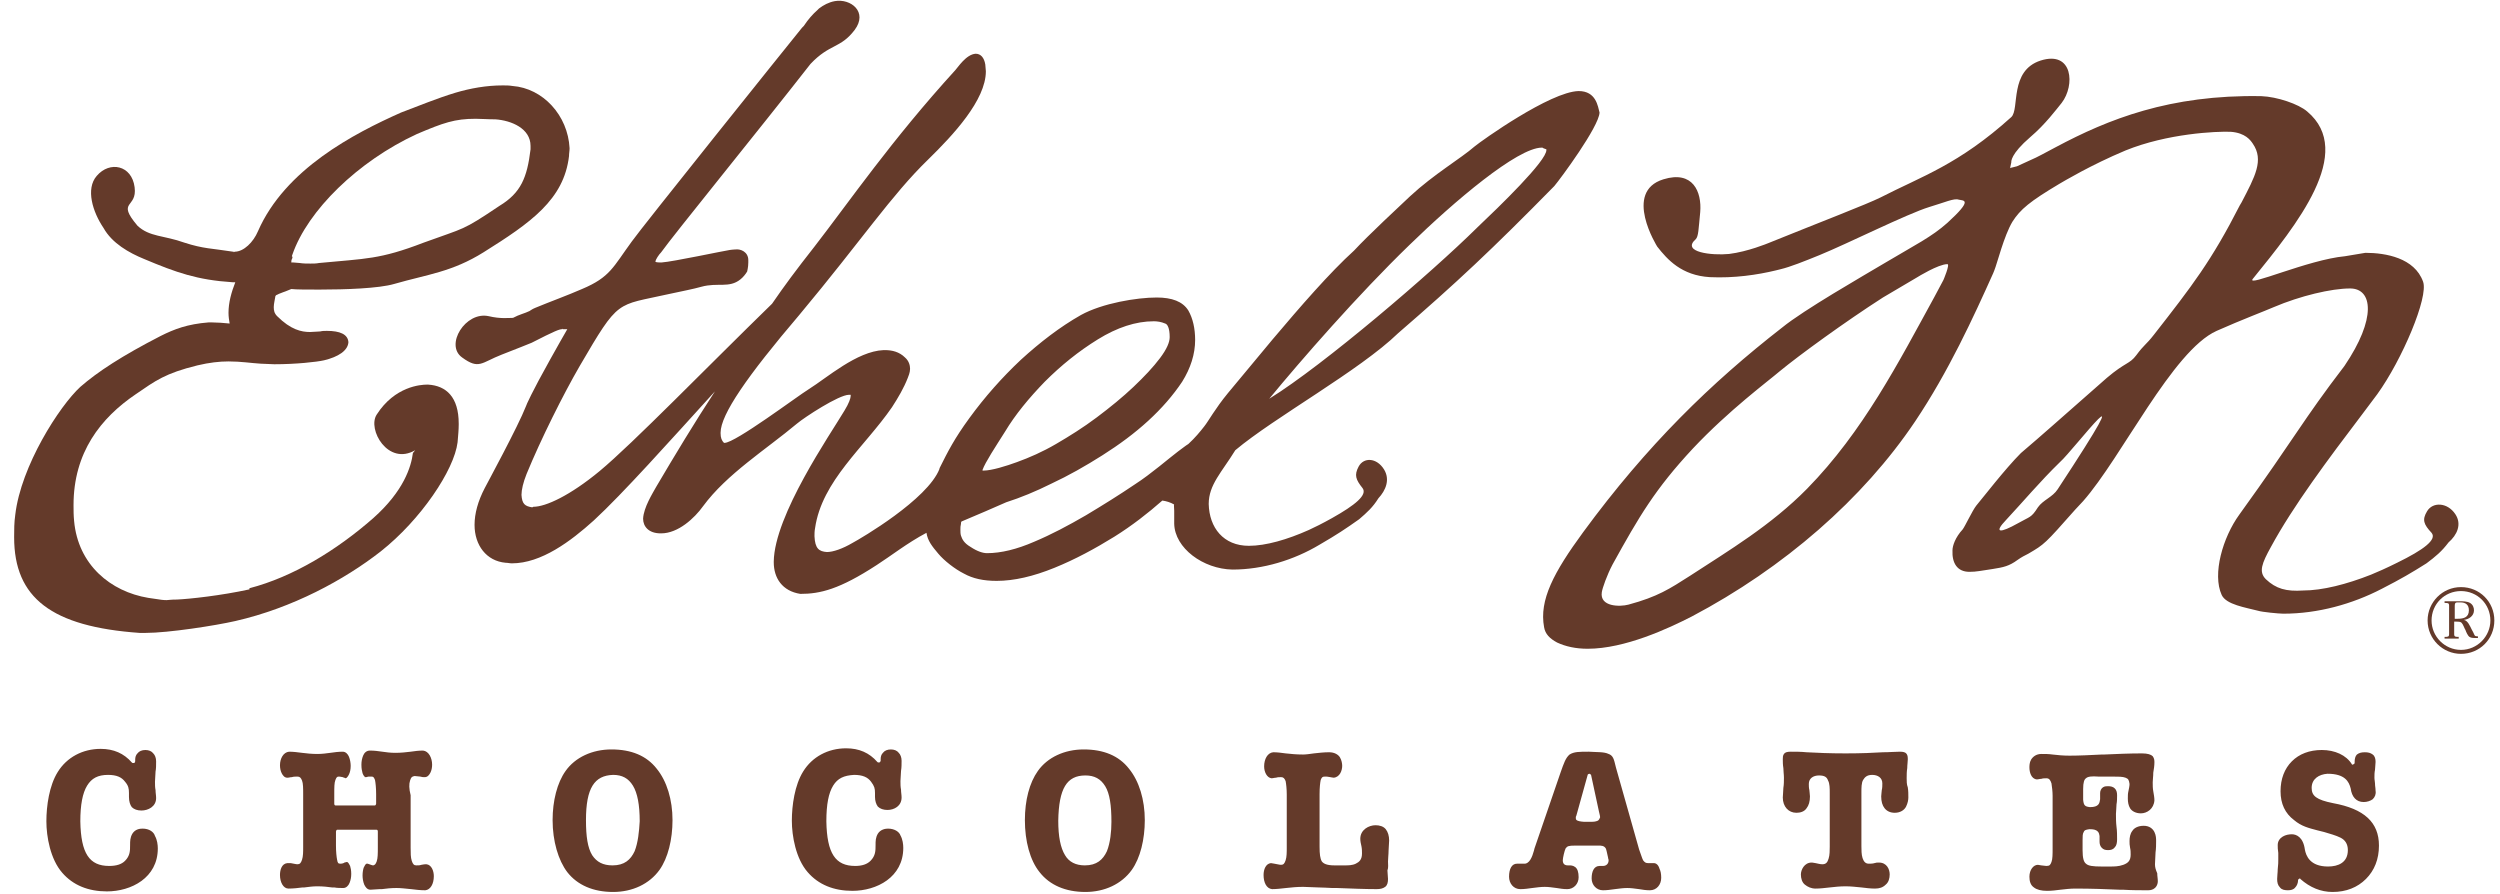
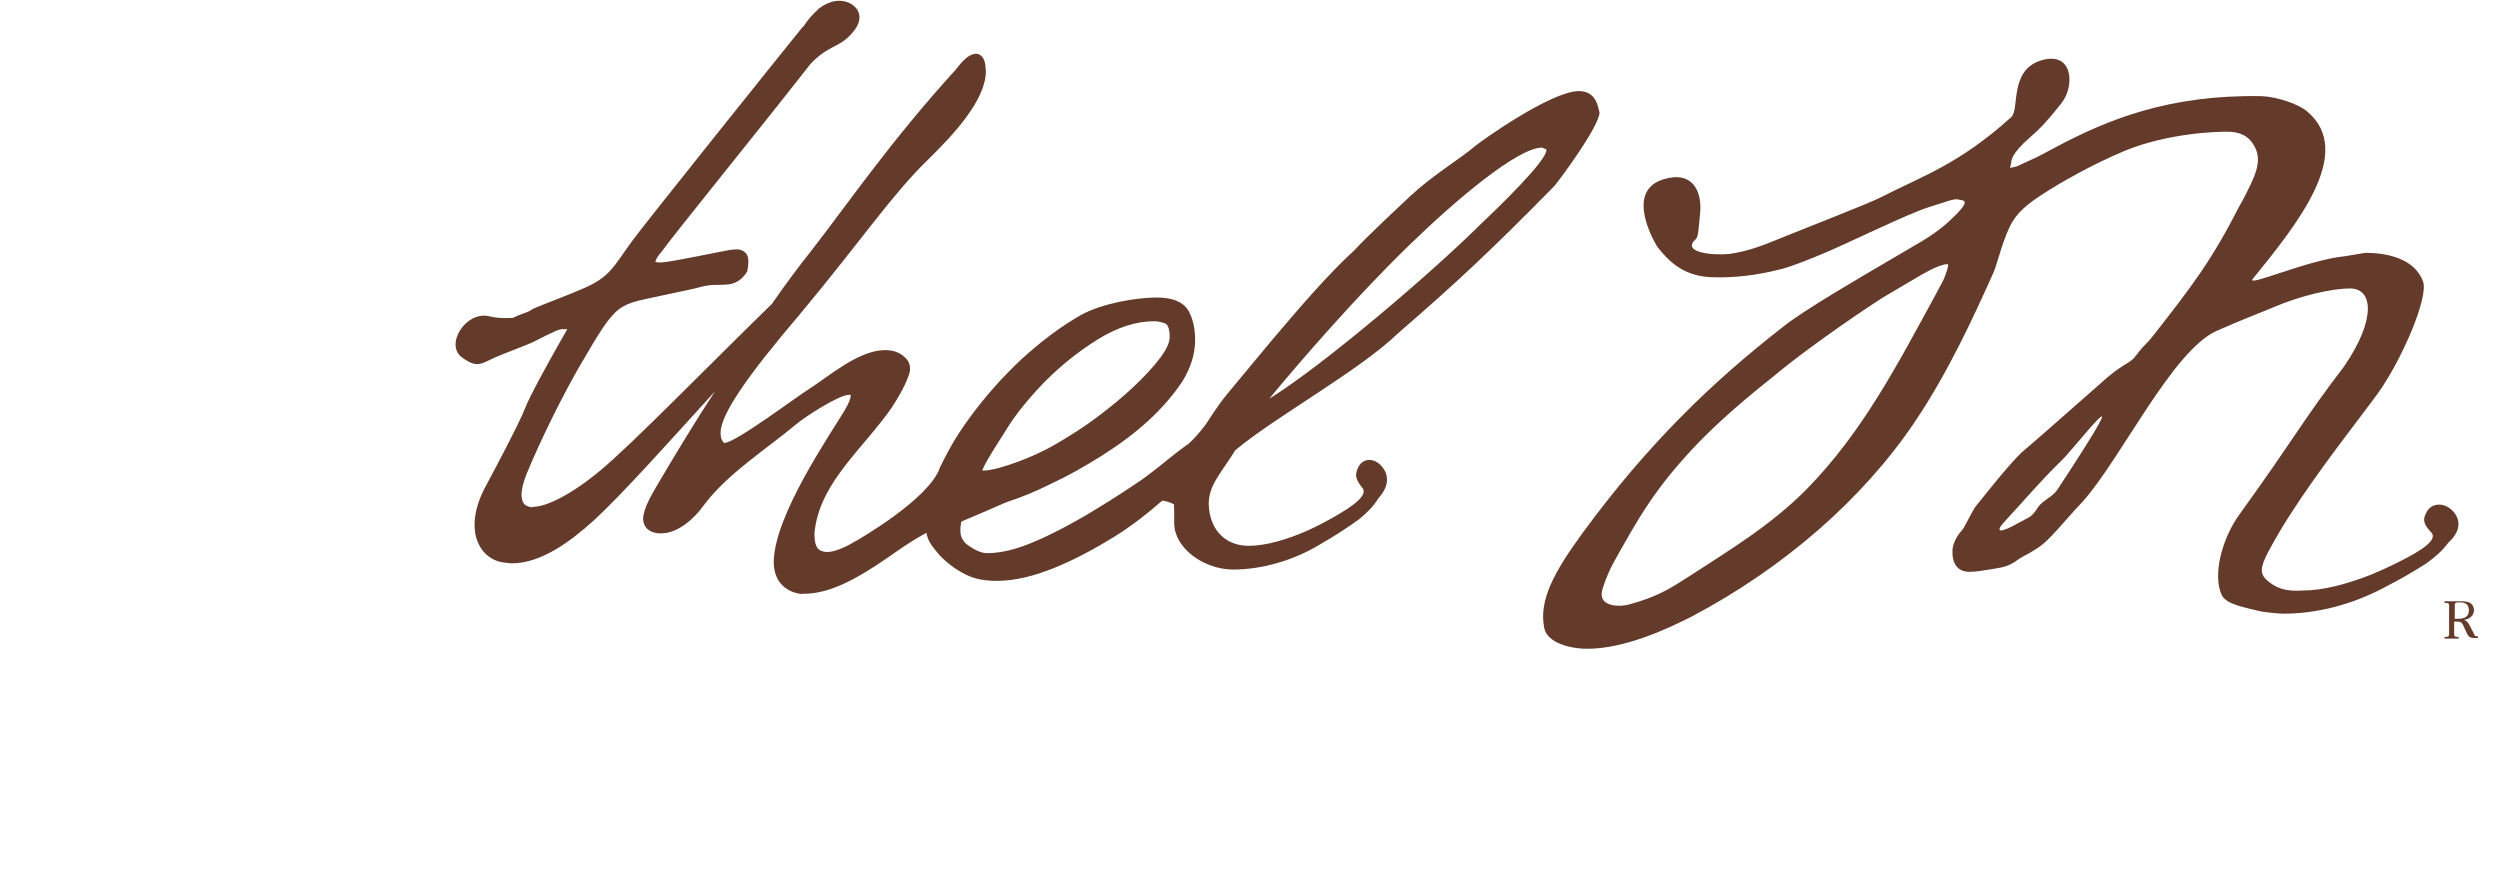
<svg xmlns="http://www.w3.org/2000/svg" aria-labelledby="header-logo-title-home" focusable="false" role="img" viewBox="0 0 442 158" class="css-s3jwkx" width="442" height="158">
  <title id="header-logo-title-home" fill="#643A2A">Home</title>
  <g fill="#643A2A">
    <g fill="#643A2A">
      <g fill="#643A2A">
-         <path d="M48.3 52.4zM90.6 15.2c-.6-.1-1.1-.1-1.7-.1-2.9 0-5.7.5-8.4 1.3-3.3 1-6.4 2.3-9.6 3.5-8.3 3.7-20.5 10-25.3 21-.8 1.9-2.5 3.6-4.1 3.6l-.2.1c.1-.1 0-.1-.1-.1-3.8-.6-5.2-.5-8.6-1.6-3.6-1.3-6.2-1-8.3-3-3.8-4.5 0-3-.5-6.8-.5-3.9-4.4-4.7-6.7-2-2 2.3-.7 6.4 1.2 9.2 1.5 2.7 4.5 4.4 7.2 5.5 5.7 2.4 9.4 3.7 15.6 4.1h.5c-.7 1.8-1.2 3.6-1.2 5.4 0 .7.1 1.3.2 1.9-.9-.1-2.3-.2-3.2-.2h-.5c-3.8.3-6.1 1.2-8.5 2.4-6.8 3.5-11.1 6.3-14.2 9-3.7 3.4-10.5 14-11.5 22.6-.2 1.4-.2 2.7-.2 3.9v.1c0 10.7 6.6 15.8 22.2 16.9h1c4.1 0 12.4-1.3 15.9-2.1 10.1-2.3 19.3-7.3 25.7-12.3 7.1-5.6 13-14.4 13.6-19.3.1-1.2.2-2.2.2-3.1v-.2c0-4.7-2.2-6.7-5.4-6.9h-.2c-1.1 0-5.7.3-8.9 5.3-1.7 2.6 2 9.1 6.8 6.3l-.4.5c-.3 2.4-1.6 6.7-7 11.5-6.5 5.7-14.2 10.4-21.9 12.4v.2c-5 1.1-10.6 1.7-12.8 1.8-1.1 0-1.6.1-1.8.1h-.1c-.4 0-.7 0-3.2-.4-6.6-1.1-12.4-5.8-13.1-13.6-.1-1-.1-1.9-.1-2.8 0-9.3 4.8-15.4 11-19.6 3.5-2.4 5.2-3.7 10.9-5.1 2.1-.5 3.9-.7 5.5-.7 2.2 0 4 .3 5.7.4.8 0 1.6.1 2.4.1 3.8 0 7.5-.4 8.8-.7 2.5-.6 4.2-1.7 4.3-3.2-.1-1.4-1.5-2-3.8-2-.4 0-.8 0-1.2.1-.5 0-1.2.1-1.8.1-1.5 0-3.4-.4-5.8-2.8-.5-.5-.6-1-.6-1.6 0-.6.2-1.3.3-2 0 0 .1 0 .1-.1.5-.3 1.8-.7 2.7-1.1.9.1 2.7.1 5 .1 4.5 0 10.5-.2 13.2-1 5.9-1.7 10.2-2.1 15.8-5.6 8.3-5.2 14.2-9.3 15.1-17 0-.5.1-.9.1-1.4-.3-5.8-4.7-10.6-10.1-11zm3.2 11.2c-.6 5-1.7 7.7-5.5 10-6.7 4.5-6 3.8-13.4 6.5-7.8 3-10.2 2.8-18.5 3.6-.5.1-1 .1-1.5.1-.6 0-1.3 0-1.9-.1l-1.2-.1h-.3c0-.3 0-.4.2-.8v-.2l-.1-.1c0-.1.1-.2.1-.3 2.7-7.8 11.6-16.5 22-21.3 4.7-2 6.7-2.7 10.4-2.7 1 0 2.1.1 3.5.1 2.8.2 6.2 1.6 6.2 4.7v.6z" fill="#643A2A" />
        <path d="M279.1 16.1v.2-.2c-5 .1-17.2 8.8-18.4 9.8-2.4 2.1-7.2 4.9-11.4 8.8-1.7 1.6-7.4 6.9-9.9 9.6-4.3 3.9-9.5 9.9-14.4 15.7l-7.9 9.5c-2.3 2.8-3.4 4.9-4.2 5.9-.7.9-1.6 2-2.8 3.1-.5.3-1.1.8-1.8 1.3-1.6 1.2-4.8 4-7.6 5.8-2.8 1.9-5.7 3.7-8.7 5.5-3.1 1.8-6.1 3.4-9.2 4.7-3 1.3-5.8 2-8.3 2-.7 0-1.7-.3-2.9-1.1-1.2-.7-1.5-1.4-1.7-2-.1-.3-.1-.7-.1-1.1 0-.3 0-.6.1-1 0-.1 0-.3.1-.4 2.9-1.2 5.6-2.4 7.9-3.4 2.5-.8 5.2-1.9 8-3.3 3-1.4 6-3.1 9-5s5.7-3.9 8.1-6.1c2.4-2.2 4.4-4.5 6-6.9 1.5-2.4 2.3-4.9 2.3-7.4 0-2-.4-3.8-1.2-5.2-1-1.6-2.9-2.3-5.6-2.3-3.5 0-9.6 1-13.4 3.1-3.7 2.1-7.2 4.8-10.6 7.9-3.4 3.2-6.4 6.6-9.1 10.3-2.7 3.7-3.8 5.9-5.3 8.9v.1c-2.1 5.4-13.9 12.3-15.4 13.1-1.7 1-3.4 1.6-4.5 1.6-1.4-.1-2.1-.6-2.2-2.8 0-.4 0-.9.1-1.4 1.2-8.4 8.7-14.3 13.6-21.4 1.1-1.7 2.1-3.4 2.8-5.2.1-.3.4-.9.4-1.6 0-.6-.2-1.4-.9-2-1-1-2.3-1.3-3.5-1.3h-.3c-4.7.2-10 4.9-13.2 6.9-2.1 1.3-13 9.5-14.9 9.5h-.1c-.4-.4-.6-.9-.6-1.7v-.1c0-3.2 4.7-10 13.9-20.8 11.1-13.3 16.3-21.2 22.8-27.5 4.4-4.3 10.2-10.5 10.2-15.6 0-.4-.1-.8-.1-1.2-.2-1.2-.8-1.9-1.7-1.9-1.7.1-3.2 2.5-3.6 2.9-11.3 12.4-18.7 23.2-24.9 31.2-3.3 4.2-5.3 6.9-7.5 10.1-11.3 11-24.7 24.8-30.5 29.6-5.2 4.3-9.5 6.3-11.7 6.3l-.2.1c-1.3-.2-1.8-.6-1.9-2.2h-.1.1c0-.9.3-2.2.9-3.7 2.5-6.1 6.5-14.1 9.4-19.1 7-12 6.4-10.6 15.7-12.7 2.3-.5 4.4-.9 5.8-1.3 2.9-.8 4.9.3 6.9-1.3.5-.4.9-.9 1.2-1.4 0-.1.2-.7.2-1.6V46c0-1.5-1.4-2-2.2-1.9h-.1c-.4 0-.9.1-1 .1-.8.1-10.2 2.1-12 2.2h-.4c-.5 0-.7-.1-.7-.1-.1 0 0 0 0-.1 0-.3.6-1.2 1-1.6 2.2-3.1 17.1-21.4 26.4-33.3 3.4-3.6 5.3-2.7 7.8-6 2.4-3.2-.7-5.6-3.5-5.1-1.1.2-2 .7-2.8 1.3l-.3.3c-.8.7-1.6 1.6-2.4 2.8l-.3.3c-2.6 3.2-28.5 35.5-30.1 37.8-3.3 4.5-3.8 6.3-8.8 8.4-2.5 1.1-5.8 2.3-8.2 3.3-.5.2-.8.4-1.1.6-.8.4-1.8.6-2.9 1.2-.8 0-2.2.2-4.3-.3-4.1-.9-7.8 5.1-4.7 7.3 3 2.2 3.4.9 7-.5 2.1-.8 5.3-2.1 5.3-2.1 4.1-2.1 4.9-2.4 5.4-2.4l.1-.1v.1h.8c-.6 1-1.7 3-3 5.3-3.3 5.9-4.3 8.2-4.3 8.3-1.4 3.6-7 13.9-7.3 14.5-1.2 2.3-1.8 4.5-1.8 6.5 0 3.6 2.1 6.4 5.5 6.7.4 0 .7.1 1.1.1 5.2 0 10.4-3.9 14.5-7.6 5.1-4.7 13.4-14 21.4-22.8-3.6 5.5-7.1 11.3-10.4 16.9-.6 1.1-2.2 3.6-2.3 5.6 0 1.4 1 2.6 3.1 2.6h.1c3 0 5.9-2.7 7.4-4.8 4.2-5.7 11.1-10 16.6-14.6 1.3-1.1 7.4-5.1 9.2-5.1h.3v.2c0 .4-.3 1.3-1.1 2.6-2.5 4.2-12.4 18.5-12.5 26.7v.1c0 2.8 1.5 5.1 4.7 5.6 3.5 0 6.9-.8 13.5-5.1 2.5-1.6 5.4-3.9 8.8-5.7.2 1.4 1 2.4 2.1 3.7 1 1.2 2.9 2.7 4.5 3.5 1.6.9 3.5 1.3 5.8 1.3 3.1 0 6.5-.8 10.2-2.3 3.7-1.5 7.2-3.4 10.6-5.5 3.2-2 6-4.2 8.5-6.4.7.1 1.4.3 2.1.7-.1 0 0 .5 0 1.1v2.3c.1 4.3 5.1 8 10.3 8.1 5.4 0 10.9-1.7 15.4-4.4 3.1-1.8 4.6-2.8 7-4.5 1.4-1.2 2.4-2.1 3.4-3.7 1.3-1.4 2.1-3.3 1-5.1-1.3-2.1-3.6-2.2-4.5-.5-.8 1.5-.5 2.3.7 3.8.9 1.2-1.3 3-5.4 5.3-1.6.9-3.2 1.7-4.1 2.1-3.8 1.7-7.6 2.8-10.6 2.8-4.5 0-7-3.2-7.1-7.4h-.1.1c0-3.4 2.3-5.6 4.7-9.5 6.9-5.8 22-14.1 28.8-20.7 10.3-8.9 16.6-14.8 27.6-26 1.1-1.3 7.9-10.5 8-13-.3-1.1-.6-3.8-3.7-3.8zm-105.4 67c.5-1.4 2.3-4.1 4-6.8 1.8-3 4.2-5.9 7-8.8 2.9-2.9 6-5.4 9.4-7.5 3.4-2.1 6.7-3.2 9.9-3.2.6 0 1.3.1 2 .4.4.1.8.8.8 2.4 0 .9-.5 2.1-1.7 3.7s-2.8 3.3-4.7 5.1c-1.9 1.8-4.1 3.6-6.5 5.4-2.4 1.8-4.8 3.3-7.2 4.7-2.4 1.4-4.7 2.4-6.9 3.2-1.9.7-4.5 1.5-5.9 1.5h-.1c-.1 0-.1 0-.1-.1zm99.7-56.7s0-.1 0 0c0-.1 0-.1 0 0v.1c.1 1.9-8.4 10.1-12.2 13.7l-.1.1c-8 7.9-27 24.2-36.7 30.2 5.6-6.8 15.7-18.4 24.8-27.2 7.9-7.7 19.1-17.2 23.4-17.2h.1c.1.1.4.2.7.3 0-.1 0-.1 0 0 0-.1 0 0 0 0zM434.1 90.9c-1.4-2.1-4-2.2-5-.5-.9 1.5-.6 2.3.8 3.8 1 1.2-1.4 3-6.1 5.3-1.8.9-3.6 1.7-4.6 2.1-4.3 1.7-8.6 2.8-12 2.8-3 .2-4.8-.3-6.6-2-1.3-1.3-.7-2.8.9-5.7 3.9-7.2 10.1-15.5 16.1-23.4l2.7-3.6c4.4-6.1 9.1-17.2 8.1-19.9-1.5-4.2-6.6-5.1-10.2-5.1l-3.6.6c-6.5.6-17.6 5.6-16.3 4 7.7-9.5 18.2-22.4 9.6-29.6-1.5-1.3-5.3-2.6-8.1-2.7-16.2-.3-27.1 4.1-36.3 9-1.9 1-3.3 1.8-4.5 2.3l-2.4 1.1-1.2.3s-.2.8.2-1c0-.1-.2-1.4 3.4-4.5 2.6-2.2 4.6-4.9 5.5-6 2.4-3.1 2-9.3-3.7-7.5-5.6 1.8-3.7 8.6-5.2 10-9.3 8.4-15.9 10.5-23.1 14.2-2.4 1.2-10.5 4.3-19.9 8.1 0 0-3.6 1.5-6.9 1.9-3 .3-8.5-.3-5.9-2.6.5-.5.5-1.8.8-4.8.3-3.6-1.3-7.4-6.5-5.8-7.2 2.2-1.1 11.9-1.1 11.9 1.8 2.3 4.3 5.1 9.3 5.4 4.3.2 8.4-.4 11.7-1.2l.8-.2c1.7-.4 4.2-1.4 6.9-2.5 4.9-2 15.5-7.3 19.4-8.5 2.7-.8 4.4-1.6 5.2-1.3.9.2 2.6-.1-2 4.1-2.8 2.5-5.7 3.9-10.9 7-4.2 2.5-14.5 8.4-18.3 11.5-12.6 9.8-23.9 20.8-35.2 36.2-5.2 7.1-7.8 12-6.9 16.8.2 1.2 1 2 2.3 2.7 1.5.7 3.3 1.1 5.4 1.1 6.6 0 14.3-3.6 18.4-5.7 16.3-8.6 30.3-20.8 39.5-34.5 5.9-8.8 10.3-18.4 13.8-26.2l.2-.5c.5-1.2 1.7-6.1 3.2-8.6 1.4-2.2 3.1-3.6 8.3-6.7.7-.4 5.5-3.3 11.7-5.9 7.4-3 16-3.4 18.6-3.3 2.6.2 3.5 1.5 3.9 2.1 2 2.9.4 5.8-2 10.4l-.3.5c-5 9.8-8.4 14.2-15.2 22.9-1.4 1.8-1.7 1.7-3.1 3.6-1.2 1.6-1.9 1.2-5.2 4-9 7.9-11.2 9.9-15.2 13.3-2.8 2.8-6.8 8-7.9 9.3-.7.9-2 3.7-2.4 4.2-1.3 1.4-1.8 2.9-1.8 3.7-.1 2.2.8 3.8 3 3.8 1.3 0 2-.2 4.1-.5 1.9-.3 2.9-.5 4.4-1.6.7-.5 1.3-.8 1.9-1.1 2.9-1.7 2.9-1.7 8.3-7.8l1.4-1.5c6.8-7.7 15.8-26.6 23.6-30.1 4.5-2 8.5-3.5 10.1-4.2 4.7-2 10.2-3.3 13.5-3.3 4 0 4.7 5.3-1 13.7C407 74.5 406 77 395.9 91c-2.9 4-4.8 10.5-3.1 14.2.8 1.7 4.2 2.2 6.5 2.8.6.2 3.6.5 4.4.5 6.1 0 12.2-1.7 17.4-4.4 3.5-1.8 5.2-2.8 7.9-4.5 1.6-1.2 2.7-2.1 3.9-3.7 1.5-1.3 2.4-3.2 1.2-5zm-90.5-41.4-1.6 3c-6.3 11.5-12.6 23.8-22.5 33.9-6.4 6.5-13.8 10.9-20.7 15.4-3.6 2.3-5.7 3.7-10.9 5.1-1.5.4-5.1.4-4.7-2.2.1-.7.9-3 1.9-4.9 4.7-8.5 7.5-13.3 14.2-20.5 6.4-6.8 13.3-11.9 15.4-13.7 3.4-2.8 11.5-8.7 18.2-13L339 49s3.7-2.3 5.3-2.3c.5 0-.7 2.8-.7 2.8zm20.2 37c-.9 1.4-2.6 1.9-3.5 3.2-1.2 1.9-1.4 1.6-3.5 2.8-3.2 1.8-4.4 1.8-2.1-.6 2.9-3.1 6-6.8 9.5-10.2 2.4-2.1 15.7-19.7-.4 4.8z" fill="#643A2A" />
      </g>
      <g fill="#643A2A">
-         <path d="M435.1 103.8c-3.3 0-5.9 2.7-5.9 5.9 0 3.3 2.7 5.9 5.9 5.9 3.3 0 5.9-2.6 5.9-5.9 0-3.3-2.6-5.9-5.9-5.9zm0 11.1c-2.9 0-5.2-2.4-5.2-5.2 0-2.9 2.3-5.2 5.2-5.2s5.2 2.3 5.2 5.2c0 2.8-2.3 5.2-5.2 5.2z" fill="#643A2A" />
        <path d="M437 111.3c-.3-.6-.7-1.6-1.4-1.7.9-.1 1.8-.7 1.8-1.7 0-.5-.2-1-.7-1.3-.5-.3-1.3-.3-1.9-.3h-2.6v.3c.6 0 .8 0 .8.5v5c0 .5-.2.5-.8.5v.3h2.5v-.3c-.6 0-.8 0-.8-.5v-2.2h.3c.4 0 .8 0 1 .2.3.3.5 1 .7 1.3.1.3.4 1 .7 1.2.3.2.7.2 1 .2h.5v-.3c-.3 0-.5 0-.6-.2-.1-.3-.4-.8-.5-1zm-2.5-1.9h-.5v-2.2c0-.4 0-.7.5-.7h.5c.9 0 1.5.4 1.5 1.4 0 1.3-1 1.5-2 1.5z" fill="#643A2A" />
      </g>
    </g>
    <g fill="#643A2A">
-       <path d="M292.4 152.6v.4-.4h-1c-.4 0-.6-.1-.9-.5-.2-.4-.4-1.1-.7-1.9l-4.1-14.5c-.2-.8-.3-1.3-.5-1.7-.2-.4-.5-.6-.8-.7-.8-.4-2.1-.3-3.5-.4-1.7 0-2.6 0-3.4.5-.7.6-1 1.5-1.6 3.2l-4.6 13.4-.1.4c-.3 1.1-.8 2.4-1.8 2.3H268.2c-.9 0-1.4.9-1.4 2.3 0 1.2.8 2.2 2 2.2.7 0 1.4-.1 2.1-.2.8-.1 1.5-.2 2.2-.2.7 0 1.3.1 2.1.2.6.1 1.2.2 1.9.2 1.1 0 2-.9 2-2.1 0-.9-.2-1.5-.6-1.8-.4-.3-.8-.3-1-.3h-.3c-.6 0-.9-.3-.9-.9 0-.4.3-1.7.5-2.1.3-.4.5-.5 1.7-.5h4.1c.5 0 1 0 1.3.5.1.2.2.7.4 1.6 0 .2.1.3.1.5 0 .6-.4 1-1 1h-.6c-1 0-1.4 1-1.4 2.2 0 1.2.9 2.1 2 2.1.7 0 1.4-.1 2.1-.2.8-.1 1.5-.2 2.2-.2.7 0 1.3.1 2.1.2.6.1 1.2.2 1.9.2 1.2 0 2-1 2-2.2 0-.7-.1-1.2-.3-1.6-.2-.7-.6-1-1-1zm-10.2-7.4c-.3.1-.8.1-1.2.1h-.9c-1.5-.1-1.5-.4-1.5-.7 0-.2 0-.2.1-.4l2-7.2c0-.1.2-.2.3-.2.1 0 .2.1.3.2l1.4 6.5c0 .1.2.7.2 1-.2.5-.3.6-.7.7zM381 152.8c0-.7.1-1.4.1-2.1.1-.7.1-1.4.1-2 0-.4 0-1-.3-1.6-.3-.6-.9-1.1-1.9-1.1-1 0-1.7.4-2 .9-.4.5-.5 1.2-.5 1.8 0 .4 0 .7.1 1.2.1.4.1.8.1 1.2 0 1.1-.5 1.5-1.3 1.8-.8.3-1.7.3-2.2.3h-1.7c-1.4 0-2.3-.1-2.7-.5-.4-.3-.6-1-.6-2.4v-1.8c0-.6 0-1.1.2-1.4.1-.3.3-.4 1-.5.3 0 .8 0 1.2.2.3.2.5.3.6 1v1c0 .4.1.8.4 1.1.3.3.6.4 1.1.4.5 0 .9-.1 1.2-.5.3-.3.4-.8.4-1.4 0-.7 0-1.5-.1-2.2-.1-.8-.1-1.6-.1-2.3 0-.5.1-1.1.1-1.7.1-.5.1-1.1.1-1.6s-.1-.9-.4-1.2c-.3-.3-.7-.4-1.2-.4-.3 0-.6 0-.9.2-.3.2-.5.6-.5 1v1.1c-.1.7-.2 1.4-1.8 1.4-.9-.1-1.1-.3-1.2-1.3v-1.9c0-1.2.2-1.7.5-1.9.3-.3 1-.4 2.2-.3h2.5c1 0 1.8 0 2.3.2.5.2.6.4.7 1.1 0 .4-.1.8-.2 1.3-.1.4-.1.8-.1 1.3 0 .6.1 1.2.4 1.7.3.5 1 .9 1.9.9 1.1 0 2.3-.8 2.4-2.3 0-.5-.1-1-.2-1.6-.1-.5-.1-1.1-.1-1.6s.1-1 .1-1.7c.1-.6.2-1.2.2-1.8 0-.3 0-.7-.3-1.1-.3-.3-.9-.5-1.9-.5-2.2 0-4.5.1-6.7.2h-.4c-2 .1-4 .2-5.7.2-1.2 0-2.1-.1-3-.2-.7-.1-1.3-.1-2-.1-.9 0-1.5.5-1.8 1-.3.5-.3 1.1-.3 1.4 0 .8.3 2 1.3 2.1.3 0 .5-.1.8-.1.3-.1.6-.1.9-.1.5 0 .7.3.9.9.1.6.2 1.5.2 2.2v9.3c0 1 0 1.9-.2 2.4s-.3.7-.9.7c-.3 0-.6-.1-.9-.1-.2 0-.4-.1-.6-.1-.8 0-1.5.9-1.5 2.1 0 .8.2 1.5.8 1.9.5.4 1.3.6 2.3.6.9 0 1.6-.1 2.4-.2.9-.1 1.7-.2 2.6-.2 2.9 0 5.5.1 7.8.2h.6c1.6.1 3.1.1 4.5.1.1 0 .5 0 .9-.2s.8-.7.8-1.4c0-.5-.1-.9-.1-1.4-.3-.7-.4-1.1-.4-1.6zM337.1 137.5c0-.5 0-1.1.1-1.7 0-.6.1-1.1.1-1.6 0-.2 0-.6-.2-.9-.2-.3-.6-.4-1.2-.4-.9 0-1.8.1-3 .1-1.7.1-3.7.2-6.6.2-2.9 0-5-.1-6.9-.2-1-.1-1.9-.1-2.8-.1-.6 0-1 .1-1.2.4-.2.3-.2.6-.2.9 0 .5 0 1 .1 1.6 0 .6.1 1.1.1 1.7 0 .6 0 1.2-.1 1.8 0 .6-.1 1.2-.1 1.7 0 1.6 1 2.7 2.4 2.7.7 0 1.4-.2 1.8-.8.4-.5.6-1.2.6-2.1 0-.4-.1-.8-.1-1.1-.1-.4-.1-.8-.1-1.1 0-1 .8-1.5 1.8-1.5s1.4.3 1.6.9c.3.5.3 1.4.3 2.2v9.5c0 .6 0 1.5-.2 2.1-.2.7-.5 1-1.1 1-.4 0-.7-.1-1.2-.2-.2 0-.4-.1-.7-.1-1.3 0-1.9 1.3-1.9 2.1 0 .7.2 1.4.7 1.8.5.4 1.1.7 1.9.7.8 0 1.6-.1 2.5-.2.9-.1 1.8-.2 2.8-.2.9 0 1.8.1 2.8.2.8.1 1.6.2 2.4.2.8 0 1.4-.2 1.9-.7.5-.4.7-1.1.7-1.8 0-.9-.5-2.1-1.9-2.1-.3 0-.5 0-.8.1-.3.1-.7.1-1 .1-.6 0-.9-.4-1.1-1-.2-.6-.2-1.5-.2-2.1v-9.5c0-.8 0-1.7.3-2.2.3-.5.7-.9 1.6-.9 1 0 1.8.5 1.8 1.5 0 .4 0 .8-.1 1.2 0 .3-.1.7-.1 1.1 0 .9.2 1.6.6 2.1.4.5 1 .8 1.8.8 1 0 1.7-.5 2-1.1.3-.6.4-1.2.4-1.6 0-.6 0-1.2-.1-1.8-.2-.5-.2-1.1-.2-1.7zM412.5 142c-3-.6-3.8-1.3-3.8-2.7 0-1.6 1.3-2.4 2.8-2.5 3.1 0 3.8 1.4 4.1 2.6.2 1.5 1 2.4 2.3 2.4.6 0 1.2-.2 1.6-.5.4-.4.6-.9.5-1.5 0-.5-.1-.8-.1-1.3 0-.3-.1-.6-.1-1 0-.5 0-.9.1-1.4 0-.4.1-.9.1-1.4 0-.5-.1-1-.5-1.3s-.8-.4-1.4-.4c-.6 0-1 .1-1.4.4-.3.3-.4.8-.4 1.3v.2s0 .2-.4.3c-.1 0-.1-.1-.1-.1-1-1.6-3-2.5-5.3-2.5-2.2 0-4 .7-5.3 2-1.3 1.3-2 3.1-2 5.3 0 2.2.8 3.9 2.4 5.1 1.3 1.1 2.6 1.4 4.1 1.8l1.2.3c1 .3 2.1.6 2.9 1 .8.4 1.3 1.1 1.3 2.2 0 2.2-1.7 2.9-3.5 2.9-3.2 0-3.9-1.9-4.1-3-.3-2.2-1.5-2.7-2.3-2.7-.5 0-1.1.1-1.6.4-.5.3-.9.8-.9 1.5 0 .4 0 .8.1 1.4v1.1c0 .5 0 1-.1 1.8 0 .6-.1 1.1-.1 1.7 0 .6.1 1.1.5 1.5.3.4.8.5 1.4.5.5 0 1-.1 1.3-.5.3-.3.5-.8.5-1.3 0-.1 0-.1.3-.3 0 0 .1 0 .1.1 1.7 1.5 3.6 2.3 5.7 2.3 2.4 0 4.4-.8 5.9-2.3 1.5-1.5 2.3-3.5 2.3-5.9 0-4.1-2.6-6.5-8.1-7.5zM245.4 152.3c0-.6.1-1.2.1-1.9 0-.6.1-1.2.1-1.8 0-.8-.2-1.5-.6-2-.4-.5-1.1-.7-1.8-.7-1.2 0-2.7.8-2.7 2.4 0 .4.1.9.2 1.3.1.5.1.9.1 1.3 0 1.1-.5 1.5-1.1 1.8-.6.3-1.4.3-1.8.3h-2c-1.3 0-1.9-.3-2.2-.7-.3-.5-.4-1.3-.4-2.6v-9.3c0-1.2.1-2 .2-2.5.2-.5.3-.6.8-.6.2 0 .4 0 .9.1.1 0 .4.1.6.1 1.1-.1 1.5-1.3 1.5-2.1 0-.4-.1-1-.4-1.5-.3-.5-1-.9-1.9-.9-.9 0-1.8.1-2.7.2-.7.1-1.4.2-1.9.2-1.2 0-2.2-.1-3.1-.2-.7-.1-1.5-.2-2.2-.2-1 .1-1.6 1.2-1.6 2.5 0 1 .5 2 1.3 2.1.3 0 .5-.1.8-.1.3-.1.6-.1.9-.1.4 0 .6.2.8.7.1.5.2 1.4.2 2.4v9.3c0 .9 0 1.7-.2 2.3-.2.6-.4.8-.8.8-.3 0-.6-.1-1.2-.2-.2 0-.4-.1-.6-.1-.9.1-1.3 1.1-1.3 2.1 0 1.3.5 2.4 1.5 2.5.8 0 1.6-.1 2.5-.2.9-.1 1.9-.2 3-.2 1.8.1 3.5.1 5.1.2h.8c2.6.1 5 .2 7.1.2.6 0 1.1-.1 1.5-.4.4-.3.5-.8.5-1.4 0-.5-.1-1-.1-1.5.2-.5.1-1.1.1-1.6zM157 146.5c-.4 0-1.3.1-1.8.9-.4.7-.4 1.3-.4 2 0 1 0 1.9-.9 2.8-.6.6-1.5.9-2.7.9-3.5 0-5-2.2-5.1-7.9 0-3 .4-5 1.2-6.3.8-1.3 1.9-1.8 3.7-1.9 1.5 0 2.4.4 3 1.2.6.8.7 1.2.7 2v.7c0 .7.2 1.3.5 1.7.4.4 1 .6 1.7.6 1.2 0 2.5-.7 2.5-2.2 0-.5-.1-.9-.1-1.4-.1-.5-.1-1-.1-1.5 0-.6.1-1.2.1-1.8.1-.6.1-1.2.1-1.8 0-.6-.2-1.1-.5-1.4-.3-.4-.8-.6-1.4-.6-.6 0-1.1.2-1.4.6-.3.3-.4.7-.4 1.1v.3c0 .1-.1.2-.2.3h-.2c-.1 0-.1 0-.2-.1-1.4-1.6-3.2-2.4-5.5-2.4-3.2 0-6 1.5-7.6 4.1-1.5 2.4-2 6-2 8.7 0 2.7.7 6.7 2.8 9.1 1.9 2.2 4.6 3.3 7.9 3.3 4.3 0 9-2.4 9-7.6 0-.6-.1-1.5-.5-2.2-.2-.6-1-1.2-2.2-1.2zM191.6 132.5c-3.4 0-6.4 1.4-8.1 3.8-1.5 2.1-2.3 5.2-2.3 8.7 0 3.7.9 7.1 2.6 9.2 1.8 2.3 4.6 3.5 8.1 3.5 3.4 0 6.4-1.4 8.2-3.9 1.5-2.1 2.3-5.4 2.3-8.8 0-3.6-1-6.9-2.8-9.1-1.8-2.3-4.5-3.4-8-3.4zm4.1 18c-.7 1.5-1.8 2.5-3.9 2.5-1.6 0-2.8-.6-3.5-1.8-.8-1.3-1.2-3.3-1.2-6.1.1-5.7 1.5-8 4.8-8 1.6 0 2.7.6 3.5 1.9.8 1.3 1.1 3.4 1.1 6.3 0 1.7-.2 3.7-.8 5.2zM108.1 132.5c-3.4 0-6.4 1.4-8.1 3.8-1.5 2.1-2.3 5.3-2.3 8.7 0 3.7 1 7.1 2.6 9.2 1.8 2.3 4.6 3.5 8.1 3.5 3.4 0 6.4-1.4 8.2-3.9 1.5-2.1 2.3-5.4 2.3-8.8 0-3.6-1-6.9-2.8-9.1-1.8-2.3-4.5-3.4-8-3.4zm4.1 18c-.7 1.5-1.8 2.5-3.9 2.5-1.7 0-2.8-.6-3.6-1.8-.8-1.3-1.1-3.3-1.1-6.2 0-5.7 1.5-7.9 4.8-8 1.6 0 2.7.6 3.5 1.9.8 1.3 1.2 3.4 1.2 6.3-.1 1.8-.3 3.8-.9 5.3zM72.5 138c.2-.6.3-.7.8-.8.3 0 .7.1 1 .1.3.1.5.1.8.1.5 0 .8-.4 1-.8.2-.4.3-.9.3-1.4 0-1.2-.6-2.4-1.6-2.5-.8 0-1.5.1-2.2.2-.8.1-1.7.2-2.7.2-.9 0-1.6-.1-2.3-.2-.7-.1-1.4-.2-2.2-.2-.6 0-1 .4-1.2.9-.2.5-.3 1-.3 1.6 0 .7.1 1.1.2 1.5.1.2.1.3.2.4 0 0 0 .1.1.1l.1.2h.2c.2 0 .3-.1.5-.1h.5c.3 0 .4.1.6.6.1.5.2 1.4.2 2.5v1.7c0 .1-.1.3-.2.3h-7c-.1 0-.2-.1-.2-.3v-1.7c0-1.2 0-2 .2-2.5s.3-.6.6-.6c.1 0 .2 0 .7.1 0 0 .1 0 .2.1h.1l.2.1.2-.1c.2-.2.7-.8.7-2.1 0-.5-.1-1.1-.3-1.6-.2-.5-.6-.9-1.1-.9-.8 0-1.5.1-2.2.2-.7.1-1.5.2-2.3.2-1 0-1.9-.1-2.7-.2-.8-.1-1.5-.2-2.3-.2-1 .1-1.6 1.2-1.6 2.4 0 .5.1 1 .3 1.4.2.4.5.8 1 .8.3 0 .5-.1.8-.1.3-.1.6-.1 1-.1s.6.2.8.7c.2.5.2 1.4.2 2.4v9.3c0 .9 0 1.7-.2 2.3-.2.6-.4.8-.8.8-.3 0-.6-.1-1.2-.2h-.6c-1 .1-1.3 1.2-1.3 2.1 0 1.3.6 2.4 1.5 2.4s1.7-.1 2.5-.2h.3c.8-.1 1.5-.2 2.3-.2 1 0 1.9.1 2.6.2h.4c.5.1 1.1.1 1.6.1s.9-.4 1.1-.9c.2-.5.3-1 .3-1.6 0-.6-.1-1.1-.2-1.4-.2-.3-.2-.5-.5-.7h-.1l-.4.1c-.1.1-.4.2-.7.2-.4 0-.5-.1-.6-.7-.1-.5-.2-1.4-.2-2.5V147c0-.1.1-.3.2-.3h7c.1 0 .2.1.2.3v2.8c0 1.1 0 1.9-.2 2.5-.2.5-.3.6-.6.7-.2 0-.4-.1-.7-.2l-.3-.1h-.2c-.2.1-.3.3-.5.7-.1.3-.2.8-.2 1.4 0 .5.1 1.1.3 1.6.2.4.5.9 1.1.9.5 0 1.1-.1 1.6-.1h.4c.8-.1 1.6-.2 2.6-.2.8 0 1.5.1 2.6.2.8.1 1.6.2 2.5.2.9-.1 1.5-1.1 1.5-2.5 0-.9-.4-2-1.3-2.1-.2 0-.5 0-.9.1-.3.1-.5.1-.9.1s-.6-.2-.8-.8c-.2-.6-.2-1.4-.2-2.3v-9.3c-.3-1.2-.3-2-.1-2.6zM25.2 146.5c-.5 0-1.3.1-1.8.9-.4.7-.4 1.3-.4 2 0 1 0 1.9-.9 2.8-.6.6-1.5.9-2.8.9-3.5 0-5-2.2-5.1-7.9 0-2.9.4-5 1.2-6.3.8-1.3 1.9-1.9 3.7-1.9 1.5 0 2.4.4 3 1.2.6.7.7 1.2.7 2v.7c0 .8.2 1.4.5 1.8.4.4 1 .6 1.7.6 1.2 0 2.6-.7 2.6-2.2 0-.5-.1-.9-.1-1.4-.1-.5-.1-1-.1-1.5 0-.6.1-1.2.1-1.8.1-.5.1-1.1.1-1.8 0-.6-.2-1.1-.5-1.4-.3-.4-.8-.6-1.4-.6-.6 0-1.1.2-1.4.6-.3.3-.4.7-.4 1.1v.3c0 .1-.1.3-.2.3h-.2c-.1 0-.1 0-.2-.1-1.4-1.6-3.2-2.4-5.5-2.4-3.2 0-6 1.5-7.6 4.1-1.5 2.4-2 6-2 8.7 0 2.7.7 6.7 2.8 9.1 1.9 2.2 4.6 3.3 7.9 3.3 4.3 0 9-2.4 9-7.6 0-.6-.1-1.5-.5-2.2-.2-.7-1-1.3-2.2-1.3z" fill="#643A2A" />
-     </g>
+       </g>
  </g>
</svg>